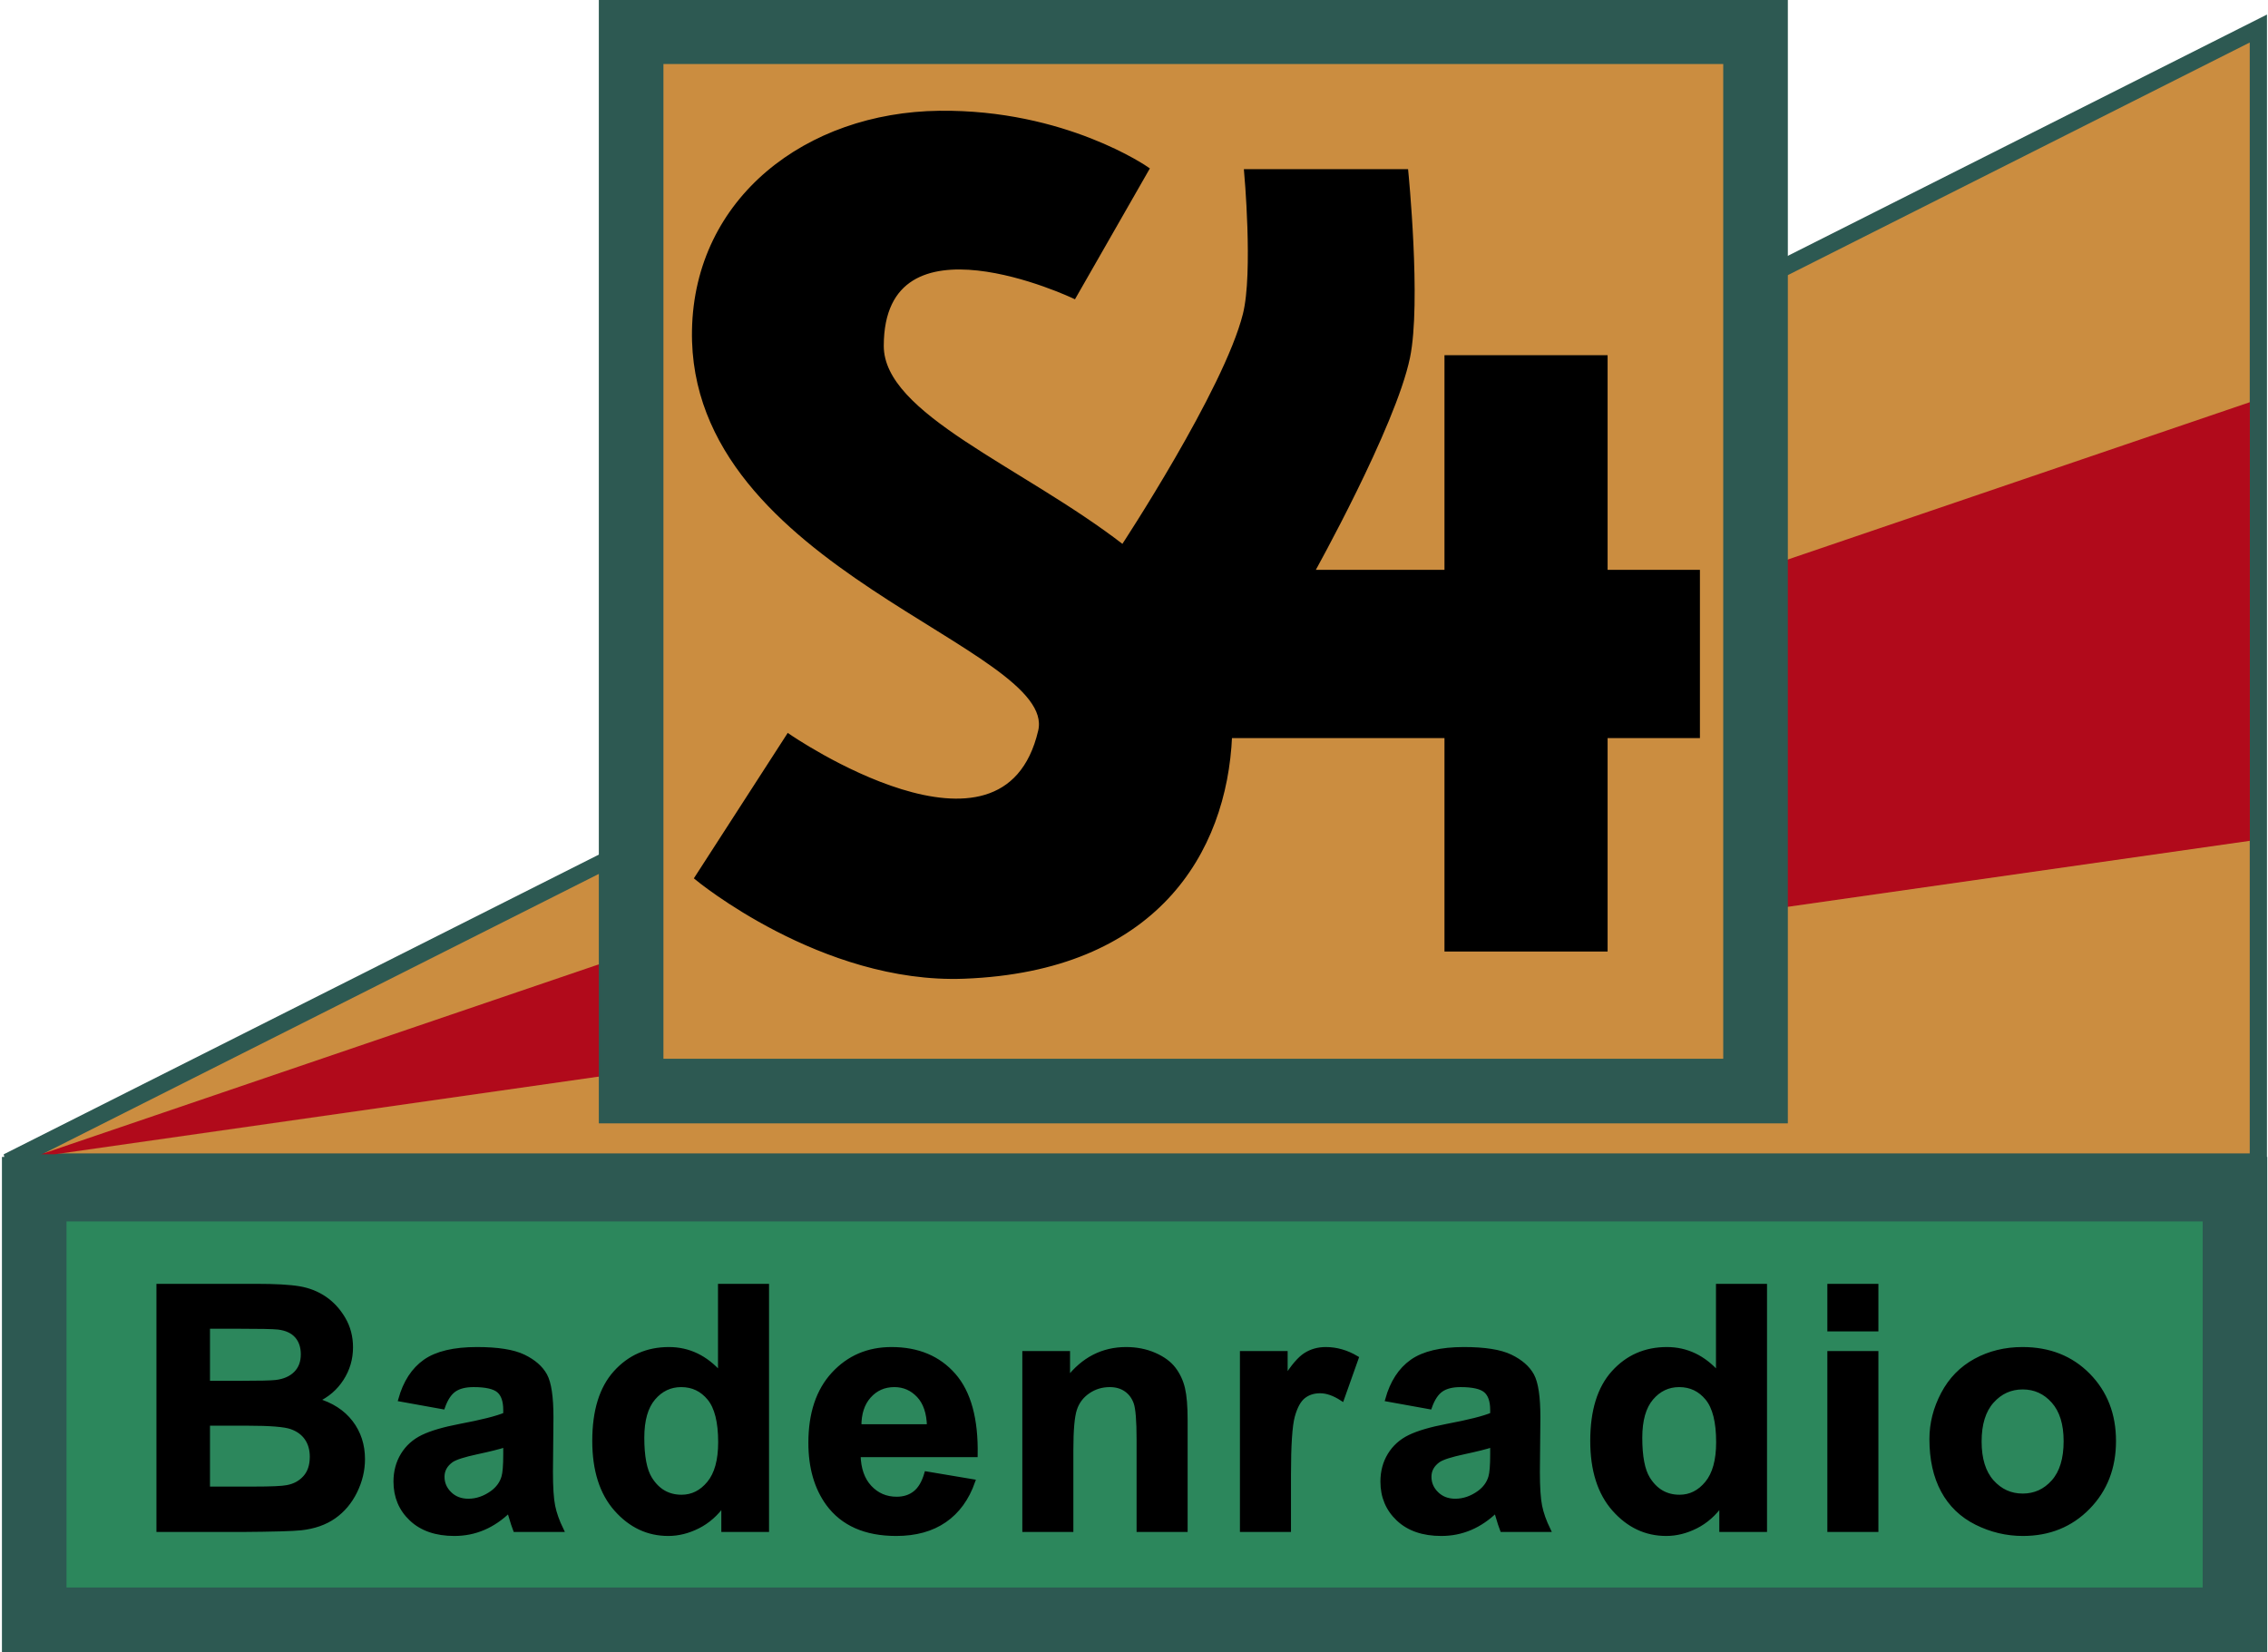
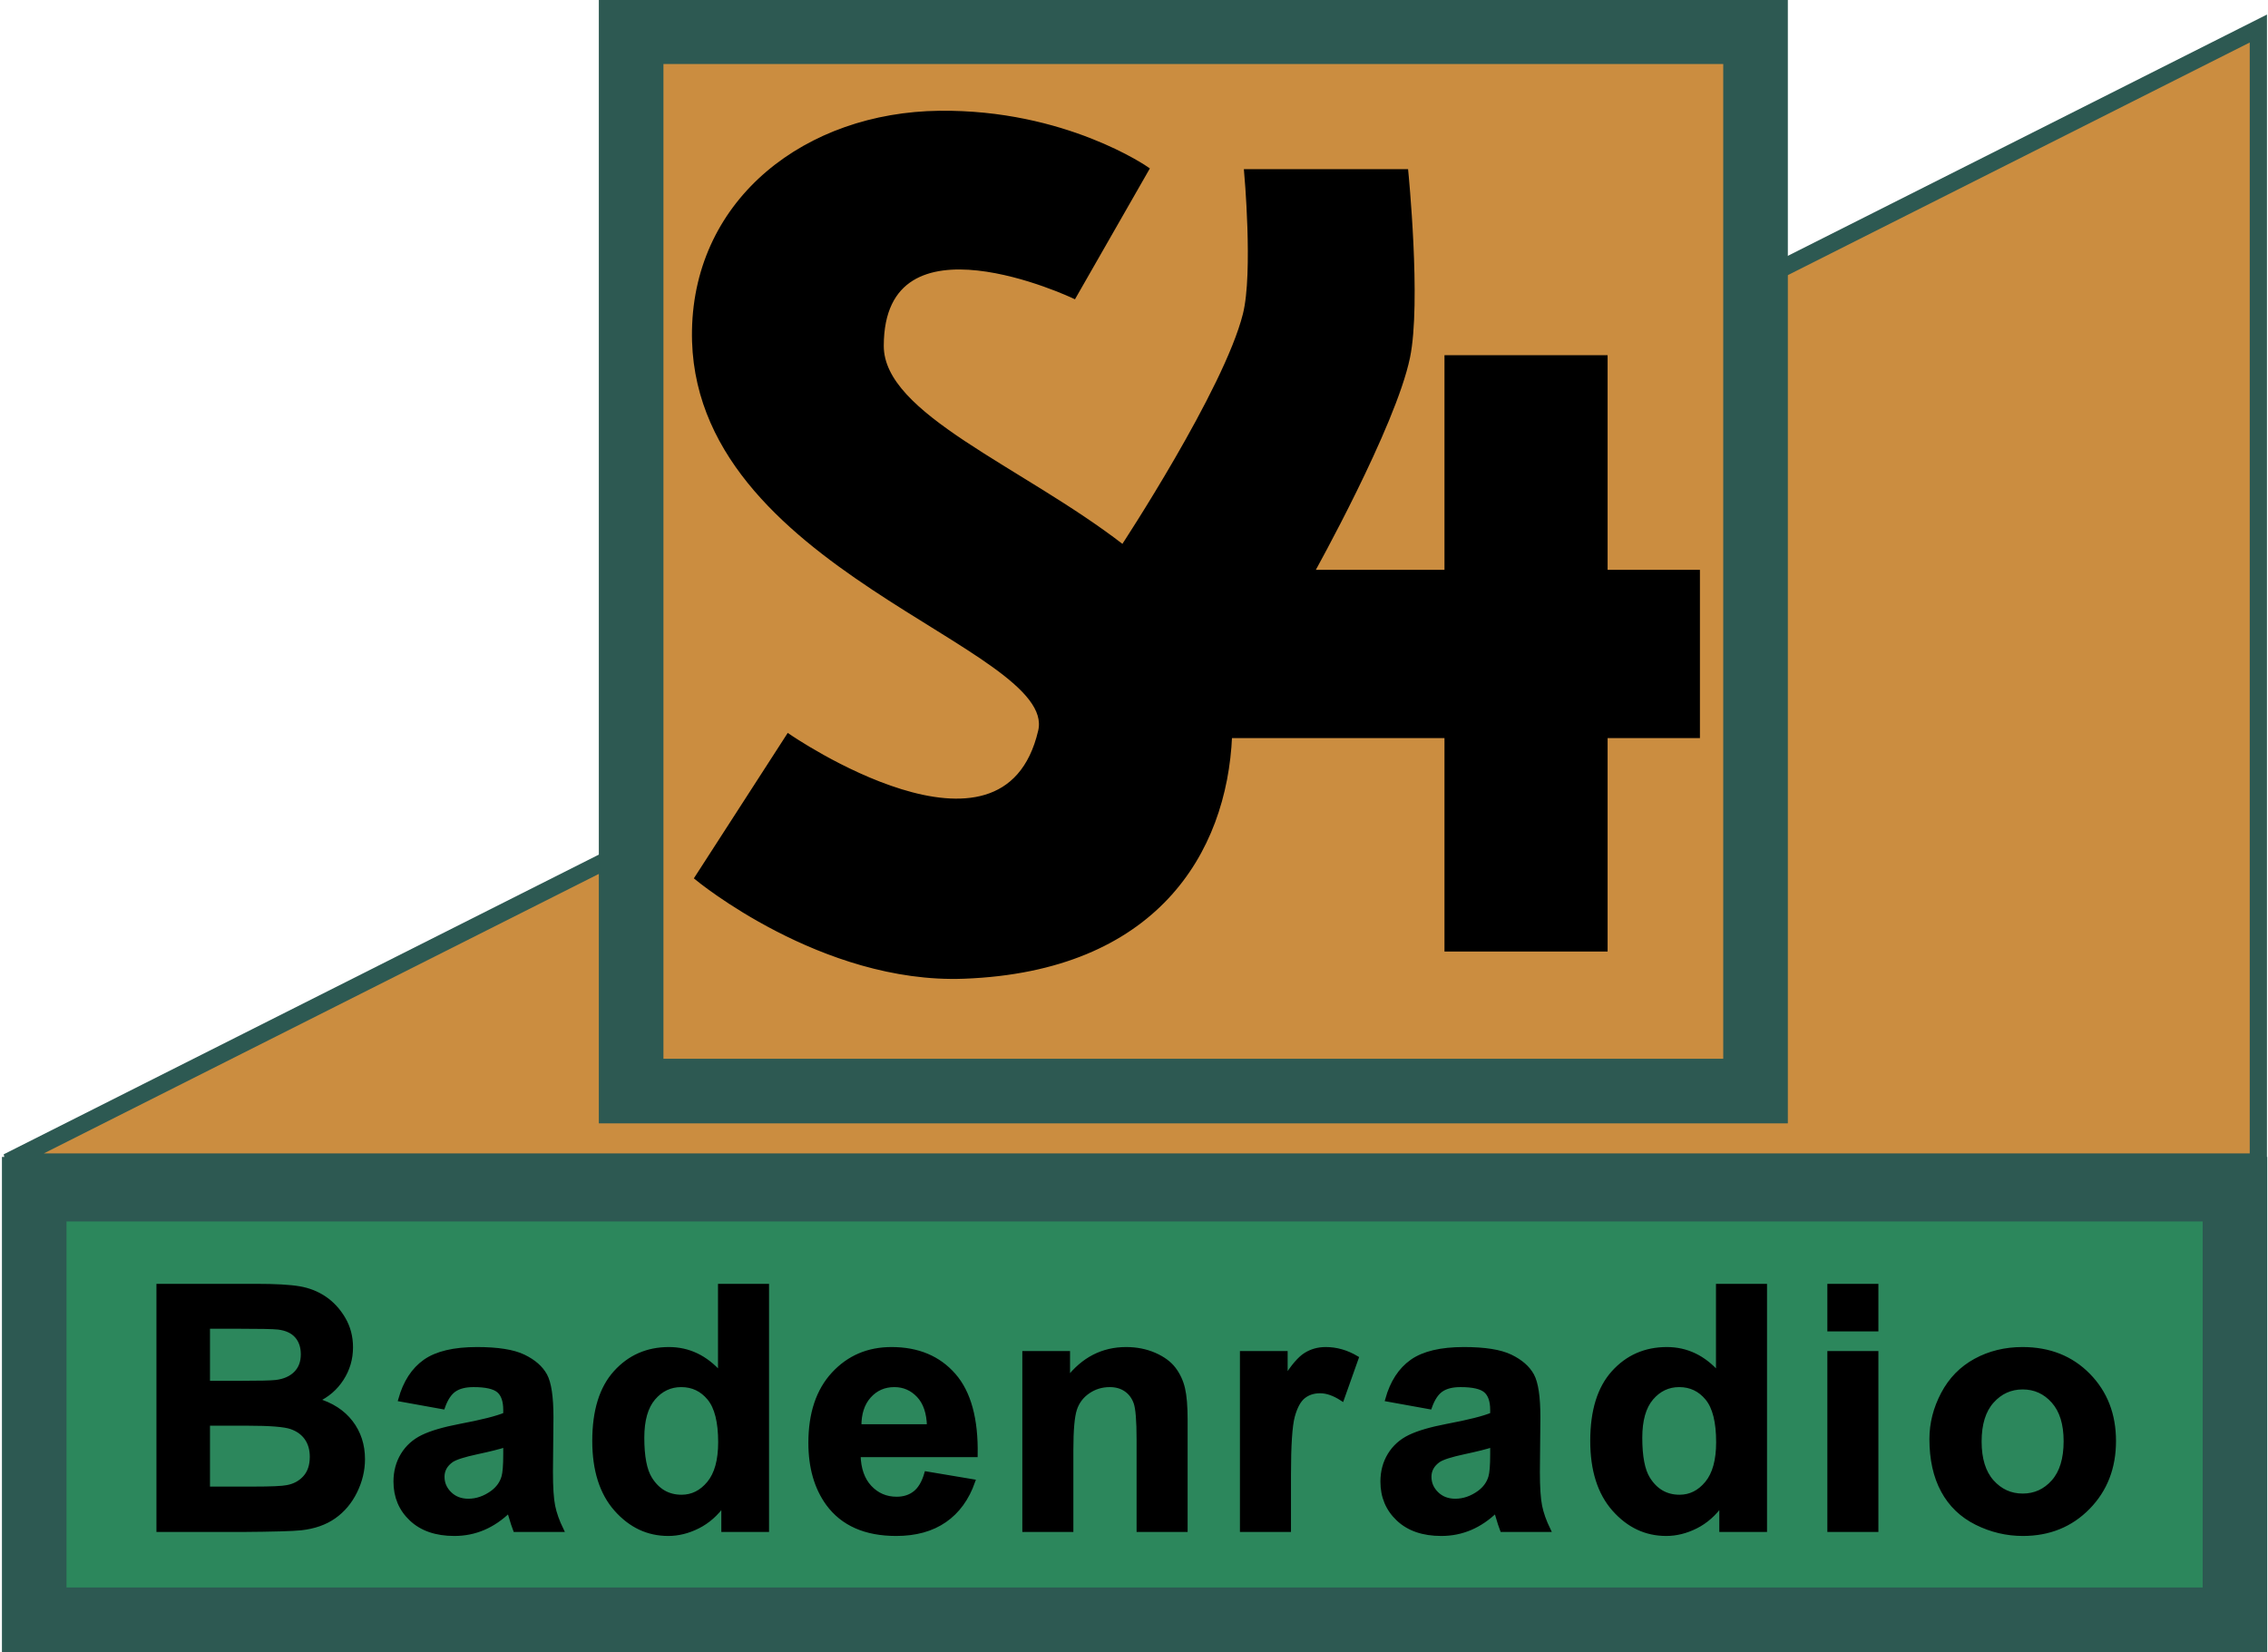
<svg xmlns="http://www.w3.org/2000/svg" xmlns:ns1="http://sodipodi.sourceforge.net/DTD/sodipodi-0.dtd" xmlns:ns2="http://www.inkscape.org/namespaces/inkscape" width="935.244" height="681.4" id="svg3314" ns1:version="0.32" ns2:version="0.46" version="1.0" ns1:docname="S4 Badenradio Variante Logo.svg" ns2:output_extension="org.inkscape.output.svg.inkscape">
  <defs id="defs3316">
    <ns2:perspective ns1:type="inkscape:persp3d" ns2:vp_x="0 : 526.18109 : 1" ns2:vp_y="0 : 1000 : 0" ns2:vp_z="744.09448 : 526.18109 : 1" ns2:persp3d-origin="372.04724 : 350.78739 : 1" id="perspective3322" />
  </defs>
  <ns1:namedview id="base" pagecolor="#ffffff" bordercolor="#666666" borderopacity="1.0" ns2:pageopacity="0.0" ns2:pageshadow="2" ns2:zoom="0.82706763" ns2:cx="467.6221" ns2:cy="340.70013" ns2:document-units="px" ns2:current-layer="layer1" showgrid="false" ns2:window-width="1280" ns2:window-height="1005" ns2:window-x="-4" ns2:window-y="-4" />
  <g ns2:label="Ebene 1" ns2:groupmode="layer" id="layer1" transform="translate(89.051,-134.786)">
    <g id="g3304" transform="matrix(1.776,0,0,1.776,3134.063,1924.457)">
      <g id="g3289">
        <rect style="fill:#2c875c;fill-opacity:1;stroke:#2d5952;stroke-width:14.988;stroke-linecap:butt;stroke-miterlimit:4;stroke-dasharray:none;stroke-opacity:1" id="rect3274" width="510.988" height="99.976" x="-1806.872" y="-731.581" />
        <path style="font-size:79.088px;font-style:normal;font-variant:normal;font-weight:bold;font-stretch:normal;text-align:start;line-height:100%;writing-mode:lr-tb;text-anchor:start;fill:#000000;fill-opacity:1;stroke:#000000;stroke-width:1px;stroke-linecap:butt;stroke-linejoin:miter;stroke-opacity:1;font-family:Arial;-inkscape-font-specification:Arial Bold" d="M -1777.992,-709.104 L -1755.362,-709.104 C -1750.883,-709.104 -1747.542,-708.917 -1745.341,-708.544 C -1743.14,-708.17 -1741.17,-707.392 -1739.433,-706.207 C -1737.695,-705.023 -1736.247,-703.446 -1735.088,-701.477 C -1733.93,-699.507 -1733.351,-697.3 -1733.35,-694.854 C -1733.351,-692.202 -1734.065,-689.769 -1735.494,-687.555 C -1736.922,-685.341 -1738.86,-683.681 -1741.305,-682.574 C -1737.856,-681.57 -1735.204,-679.858 -1733.35,-677.438 C -1731.497,-675.018 -1730.57,-672.173 -1730.57,-668.903 C -1730.57,-666.329 -1731.169,-663.825 -1732.366,-661.392 C -1733.563,-658.959 -1735.198,-657.016 -1737.27,-655.561 C -1739.342,-654.107 -1741.898,-653.212 -1744.936,-652.877 C -1746.841,-652.671 -1751.436,-652.543 -1758.722,-652.491 L -1777.992,-652.491 L -1777.992,-709.104 z M -1766.561,-699.681 L -1766.561,-686.59 L -1759.069,-686.59 C -1754.616,-686.59 -1751.848,-686.654 -1750.767,-686.783 C -1748.81,-687.015 -1747.272,-687.691 -1746.152,-688.81 C -1745.032,-689.93 -1744.472,-691.404 -1744.472,-693.232 C -1744.472,-694.983 -1744.955,-696.405 -1745.92,-697.499 C -1746.886,-698.593 -1748.321,-699.256 -1750.226,-699.488 C -1751.359,-699.617 -1754.616,-699.681 -1759.996,-699.681 L -1766.561,-699.681 z M -1766.561,-677.167 L -1766.561,-662.029 L -1755.98,-662.029 C -1751.861,-662.029 -1749.248,-662.145 -1748.141,-662.377 C -1746.442,-662.686 -1745.058,-663.439 -1743.989,-664.636 C -1742.921,-665.833 -1742.387,-667.436 -1742.387,-669.444 C -1742.387,-671.143 -1742.799,-672.585 -1743.623,-673.769 C -1744.446,-674.953 -1745.637,-675.816 -1747.195,-676.356 C -1748.752,-676.897 -1752.131,-677.167 -1757.332,-677.167 L -1766.561,-677.167 z M -1711.99,-680.99 L -1721.838,-682.767 C -1720.731,-686.732 -1718.825,-689.666 -1716.122,-691.572 C -1713.419,-693.477 -1709.403,-694.429 -1704.074,-694.429 C -1699.234,-694.429 -1695.63,-693.856 -1693.261,-692.711 C -1690.892,-691.565 -1689.226,-690.111 -1688.26,-688.347 C -1687.295,-686.583 -1686.812,-683.346 -1686.812,-678.635 L -1686.928,-665.968 C -1686.928,-662.364 -1686.754,-659.706 -1686.407,-657.994 C -1686.059,-656.282 -1685.409,-654.448 -1684.456,-652.491 L -1695.192,-652.491 C -1695.475,-653.212 -1695.823,-654.28 -1696.235,-655.696 C -1696.415,-656.34 -1696.543,-656.765 -1696.621,-656.971 C -1698.474,-655.169 -1700.457,-653.817 -1702.568,-652.916 C -1704.679,-652.015 -1706.931,-651.564 -1709.326,-651.564 C -1713.548,-651.564 -1716.875,-652.71 -1719.308,-655.001 C -1721.741,-657.292 -1722.957,-660.189 -1722.957,-663.69 C -1722.957,-666.007 -1722.404,-668.073 -1721.297,-669.888 C -1720.19,-671.703 -1718.639,-673.093 -1716.644,-674.059 C -1714.648,-675.024 -1711.772,-675.867 -1708.013,-676.588 C -1702.941,-677.541 -1699.427,-678.429 -1697.47,-679.253 L -1697.47,-680.334 C -1697.47,-682.419 -1697.985,-683.906 -1699.015,-684.794 C -1700.045,-685.682 -1701.988,-686.127 -1704.846,-686.127 C -1706.777,-686.127 -1708.283,-685.747 -1709.364,-684.987 C -1710.446,-684.228 -1711.321,-682.896 -1711.99,-680.99 L -1711.99,-680.99 z M -1697.47,-672.186 C -1698.861,-671.722 -1701.062,-671.169 -1704.074,-670.525 C -1707.086,-669.882 -1709.055,-669.251 -1709.982,-668.633 C -1711.398,-667.629 -1712.106,-666.355 -1712.106,-664.81 C -1712.106,-663.291 -1711.54,-661.978 -1710.407,-660.871 C -1709.274,-659.764 -1707.832,-659.21 -1706.082,-659.21 C -1704.125,-659.21 -1702.259,-659.854 -1700.482,-661.141 C -1699.169,-662.12 -1698.307,-663.317 -1697.895,-664.733 C -1697.612,-665.659 -1697.47,-667.423 -1697.47,-670.023 L -1697.47,-672.186 z M -1636.754,-652.491 L -1646.833,-652.491 L -1646.833,-658.515 C -1648.507,-656.173 -1650.483,-654.428 -1652.761,-653.283 C -1655.04,-652.137 -1657.337,-651.564 -1659.654,-651.564 C -1664.366,-651.564 -1668.401,-653.463 -1671.761,-657.26 C -1675.12,-661.058 -1676.8,-666.355 -1676.8,-673.151 C -1676.8,-680.102 -1675.166,-685.386 -1671.896,-689.004 C -1668.626,-692.621 -1664.494,-694.429 -1659.5,-694.429 C -1654.917,-694.429 -1650.953,-692.524 -1647.606,-688.714 L -1647.606,-709.104 L -1636.754,-709.104 L -1636.754,-652.491 z M -1665.717,-673.885 C -1665.717,-669.508 -1665.112,-666.342 -1663.902,-664.385 C -1662.152,-661.553 -1659.706,-660.137 -1656.565,-660.137 C -1654.068,-660.137 -1651.944,-661.199 -1650.193,-663.323 C -1648.443,-665.447 -1647.567,-668.62 -1647.567,-672.842 C -1647.567,-677.554 -1648.417,-680.945 -1650.116,-683.018 C -1651.815,-685.09 -1653.991,-686.127 -1656.642,-686.127 C -1659.217,-686.127 -1661.373,-685.103 -1663.111,-683.056 C -1664.848,-681.01 -1665.717,-677.953 -1665.717,-673.885 L -1665.717,-673.885 z M -1599.706,-665.544 L -1588.893,-663.729 C -1590.283,-659.764 -1592.478,-656.745 -1595.477,-654.673 C -1598.477,-652.601 -1602.229,-651.564 -1606.734,-651.564 C -1613.866,-651.564 -1619.143,-653.894 -1622.567,-658.554 C -1625.27,-662.287 -1626.622,-666.998 -1626.622,-672.688 C -1626.622,-679.484 -1624.846,-684.807 -1621.293,-688.656 C -1617.74,-692.505 -1613.248,-694.429 -1607.815,-694.429 C -1601.714,-694.429 -1596.9,-692.415 -1593.373,-688.386 C -1589.846,-684.357 -1588.159,-678.184 -1588.314,-669.869 L -1615.5,-669.869 C -1615.423,-666.651 -1614.548,-664.147 -1612.874,-662.358 C -1611.201,-660.568 -1609.116,-659.674 -1606.618,-659.674 C -1604.919,-659.674 -1603.49,-660.137 -1602.332,-661.064 C -1601.173,-661.991 -1600.298,-663.484 -1599.706,-665.544 L -1599.706,-665.544 z M -1599.088,-676.511 C -1599.165,-679.652 -1599.976,-682.04 -1601.521,-683.674 C -1603.066,-685.309 -1604.945,-686.127 -1607.159,-686.127 C -1609.527,-686.127 -1611.484,-685.264 -1613.029,-683.539 C -1614.573,-681.814 -1615.333,-679.472 -1615.307,-676.511 L -1599.088,-676.511 z M -1539.564,-652.491 L -1550.416,-652.491 L -1550.416,-673.422 C -1550.416,-677.85 -1550.648,-680.714 -1551.111,-682.014 C -1551.574,-683.314 -1552.327,-684.324 -1553.37,-685.045 C -1554.413,-685.766 -1555.668,-686.127 -1557.135,-686.127 C -1559.014,-686.127 -1560.701,-685.612 -1562.194,-684.582 C -1563.687,-683.552 -1564.71,-682.188 -1565.264,-680.488 C -1565.818,-678.789 -1566.094,-675.648 -1566.094,-671.066 L -1566.094,-652.491 L -1576.946,-652.491 L -1576.946,-693.502 L -1566.867,-693.502 L -1566.867,-687.478 C -1563.288,-692.112 -1558.783,-694.429 -1553.351,-694.429 C -1550.956,-694.429 -1548.768,-693.998 -1546.786,-693.136 C -1544.803,-692.273 -1543.304,-691.172 -1542.287,-689.834 C -1541.27,-688.495 -1540.562,-686.976 -1540.163,-685.277 C -1539.764,-683.578 -1539.564,-681.145 -1539.564,-677.978 L -1539.564,-652.491 z M -1515.568,-652.491 L -1526.42,-652.491 L -1526.42,-693.502 L -1516.341,-693.502 L -1516.341,-687.671 C -1514.616,-690.426 -1513.065,-692.241 -1511.687,-693.116 C -1510.31,-693.992 -1508.746,-694.429 -1506.995,-694.429 C -1504.524,-694.429 -1502.143,-693.747 -1499.851,-692.383 L -1503.211,-682.921 C -1505.039,-684.106 -1506.738,-684.698 -1508.308,-684.698 C -1509.827,-684.698 -1511.115,-684.279 -1512.17,-683.443 C -1513.226,-682.606 -1514.056,-681.093 -1514.661,-678.905 C -1515.266,-676.717 -1515.568,-672.134 -1515.568,-665.157 L -1515.568,-652.491 z M -1482.835,-680.99 L -1492.682,-682.767 C -1491.575,-686.732 -1489.67,-689.666 -1486.967,-691.572 C -1484.264,-693.477 -1480.248,-694.429 -1474.919,-694.429 C -1470.079,-694.429 -1466.474,-693.856 -1464.106,-692.711 C -1461.737,-691.565 -1460.07,-690.111 -1459.105,-688.347 C -1458.14,-686.583 -1457.657,-683.346 -1457.657,-678.635 L -1457.773,-665.968 C -1457.773,-662.364 -1457.599,-659.706 -1457.251,-657.994 C -1456.904,-656.282 -1456.254,-654.448 -1455.301,-652.491 L -1466.037,-652.491 C -1466.32,-653.212 -1466.668,-654.28 -1467.079,-655.696 C -1467.26,-656.34 -1467.388,-656.765 -1467.466,-656.971 C -1469.319,-655.169 -1471.302,-653.817 -1473.413,-652.916 C -1475.524,-652.015 -1477.776,-651.564 -1480.171,-651.564 C -1484.393,-651.564 -1487.72,-652.71 -1490.153,-655.001 C -1492.586,-657.292 -1493.802,-660.189 -1493.802,-663.69 C -1493.802,-666.007 -1493.249,-668.073 -1492.142,-669.888 C -1491.035,-671.703 -1489.484,-673.093 -1487.488,-674.059 C -1485.493,-675.024 -1482.616,-675.867 -1478.858,-676.588 C -1473.786,-677.541 -1470.272,-678.429 -1468.315,-679.253 L -1468.315,-680.334 C -1468.315,-682.419 -1468.83,-683.906 -1469.86,-684.794 C -1470.89,-685.682 -1472.833,-686.127 -1475.691,-686.127 C -1477.622,-686.127 -1479.128,-685.747 -1480.209,-684.987 C -1481.291,-684.228 -1482.166,-682.896 -1482.835,-680.99 L -1482.835,-680.99 z M -1468.315,-672.186 C -1469.705,-671.722 -1471.907,-671.169 -1474.919,-670.525 C -1477.931,-669.882 -1479.9,-669.251 -1480.827,-668.633 C -1482.243,-667.629 -1482.951,-666.355 -1482.951,-664.81 C -1482.951,-663.291 -1482.385,-661.978 -1481.252,-660.871 C -1480.119,-659.764 -1478.677,-659.21 -1476.927,-659.21 C -1474.97,-659.21 -1473.104,-659.854 -1471.327,-661.141 C -1470.014,-662.12 -1469.152,-663.317 -1468.74,-664.733 C -1468.457,-665.659 -1468.315,-667.423 -1468.315,-670.023 L -1468.315,-672.186 z M -1405.036,-652.491 L -1415.115,-652.491 L -1415.115,-658.515 C -1416.788,-656.173 -1418.764,-654.428 -1421.043,-653.283 C -1423.321,-652.137 -1425.619,-651.564 -1427.936,-651.564 C -1432.647,-651.564 -1436.682,-653.463 -1440.042,-657.26 C -1443.402,-661.058 -1445.082,-666.355 -1445.082,-673.151 C -1445.082,-680.102 -1443.447,-685.386 -1440.177,-689.004 C -1436.908,-692.621 -1432.776,-694.429 -1427.781,-694.429 C -1423.199,-694.429 -1419.234,-692.524 -1415.887,-688.714 L -1415.887,-709.104 L -1405.036,-709.104 L -1405.036,-652.491 z M -1433.999,-673.885 C -1433.999,-669.508 -1433.394,-666.342 -1432.184,-664.385 C -1430.433,-661.553 -1427.987,-660.137 -1424.846,-660.137 C -1422.349,-660.137 -1420.225,-661.199 -1418.475,-663.323 C -1416.724,-665.447 -1415.849,-668.62 -1415.849,-672.842 C -1415.849,-677.554 -1416.698,-680.945 -1418.397,-683.018 C -1420.097,-685.09 -1422.272,-686.127 -1424.924,-686.127 C -1427.498,-686.127 -1429.654,-685.103 -1431.392,-683.056 C -1433.13,-681.01 -1433.999,-677.953 -1433.999,-673.885 L -1433.999,-673.885 z M -1390.028,-699.063 L -1390.028,-709.104 L -1379.176,-709.104 L -1379.176,-699.063 L -1390.028,-699.063 z M -1390.028,-652.491 L -1390.028,-693.502 L -1379.176,-693.502 L -1379.176,-652.491 L -1390.028,-652.491 z M -1366.331,-673.576 C -1366.331,-677.18 -1365.443,-680.669 -1363.666,-684.041 C -1361.89,-687.414 -1359.373,-689.988 -1356.117,-691.765 C -1352.86,-693.541 -1349.224,-694.429 -1345.207,-694.429 C -1339.003,-694.429 -1333.918,-692.415 -1329.954,-688.386 C -1325.989,-684.357 -1324.007,-679.266 -1324.007,-673.113 C -1324.007,-666.908 -1326.008,-661.766 -1330.012,-657.685 C -1334.015,-653.605 -1339.054,-651.564 -1345.13,-651.564 C -1348.889,-651.564 -1352.474,-652.414 -1355.885,-654.113 C -1359.296,-655.812 -1361.89,-658.303 -1363.666,-661.585 C -1365.443,-664.868 -1366.331,-668.865 -1366.331,-673.576 L -1366.331,-673.576 z M -1355.209,-672.997 C -1355.209,-668.929 -1354.244,-665.814 -1352.313,-663.651 C -1350.382,-661.489 -1348.001,-660.408 -1345.169,-660.408 C -1342.337,-660.408 -1339.962,-661.489 -1338.044,-663.651 C -1336.126,-665.814 -1335.167,-668.955 -1335.167,-673.074 C -1335.167,-677.09 -1336.126,-680.179 -1338.044,-682.342 C -1339.962,-684.505 -1342.337,-685.586 -1345.169,-685.586 C -1348.001,-685.586 -1350.382,-684.505 -1352.313,-682.342 C -1354.244,-680.179 -1355.209,-677.064 -1355.209,-672.997 L -1355.209,-672.997 z" id="text3276" />
      </g>
      <path ns1:nodetypes="cccc" id="path3293" d="M -1813.062,-737.888 L -1290.456,-1001.072 L -1290.456,-737.888 L -1813.062,-737.888 z" style="fill:#cb8d40;fill-opacity:1;fill-rule:evenodd;stroke:#2d5952;stroke-width:4;stroke-linecap:butt;stroke-linejoin:miter;stroke-miterlimit:4;stroke-dasharray:none;stroke-opacity:1" />
-       <path ns1:nodetypes="ccccc" id="path3299" d="M -1292.432,-914.312 L -1805.297,-739.688 L -1802.078,-739.688 L -1292.432,-812.469 L -1292.432,-914.312 z" style="fill:#b10a1b;fill-opacity:1;fill-rule:evenodd;stroke:none;stroke-width:1px;stroke-linecap:butt;stroke-linejoin:miter;stroke-opacity:1" />
      <g transform="translate(-1587.889,-748.024)" id="g3270">
        <rect style="opacity:1;fill:#cb8d40;fill-opacity:1;stroke:#2d5952;stroke-width:15;stroke-linecap:butt;stroke-miterlimit:4;stroke-dasharray:none;stroke-opacity:1" id="rect2494" width="261.074" height="245.968" x="-80.387" y="-252.311" />
        <path style="fill:#000000;fill-rule:evenodd;stroke:#000000;stroke-width:1px;stroke-linecap:butt;stroke-linejoin:miter;stroke-opacity:1" d="M -8.819,-233.455 C -39.558,-233.094 -65.206,-213.404 -65.757,-182.986 C -66.76,-127.555 19.32,-110.003 14.618,-89.924 C 6.247,-54.175 -43.882,-88.799 -43.882,-88.799 L -65.163,-55.83 C -65.163,-55.83 -36.053,-31.665 -3.069,-32.924 C 41.137,-34.611 57.469,-61.695 58.649,-88.799 L 108.962,-88.799 L 108.962,-39.236 L 145.837,-39.236 L 145.837,-88.799 L 167.274,-88.799 L 167.274,-126.861 L 145.837,-126.861 L 145.837,-176.705 L 108.962,-176.705 L 108.962,-126.861 L 77.743,-126.861 C 77.743,-126.861 96.63,-160.676 99.962,-176.705 C 102.599,-189.391 99.556,-219.893 99.556,-219.893 L 62.431,-219.893 C 62.431,-219.893 64.576,-196.34 62.149,-186.674 C 57.695,-168.928 33.806,-132.674 33.806,-132.674 C 10.007,-151.103 -22.234,-163.073 -22.226,-179.361 C -22.208,-212.053 22.462,-190.83 22.462,-190.83 L 39.399,-220.424 C 39.399,-220.424 20.325,-233.798 -8.819,-233.455 z" id="path2471" ns1:nodetypes="cssccsccccccccccccsccscsccs" />
      </g>
    </g>
  </g>
</svg>